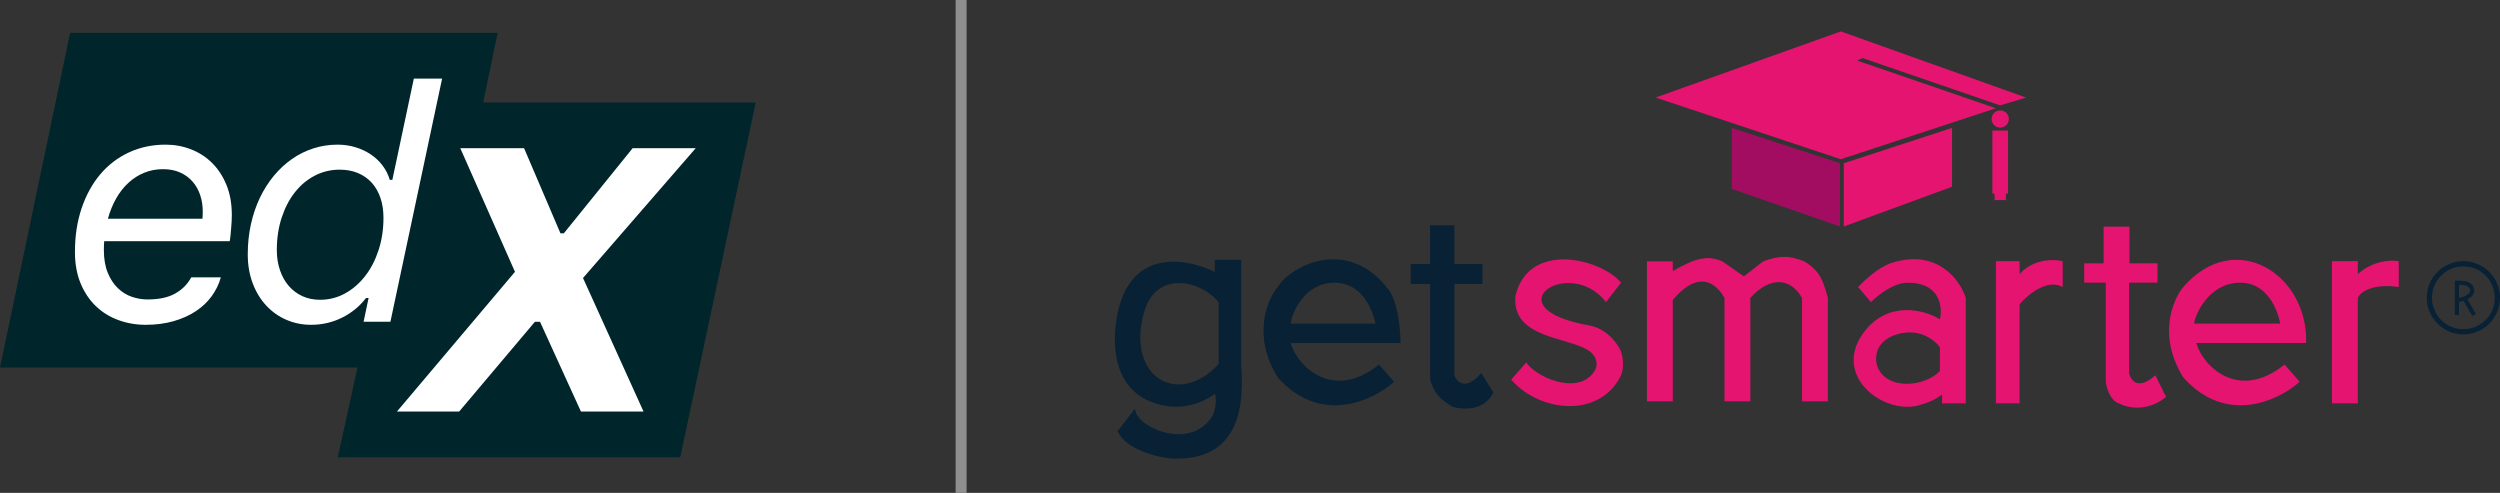
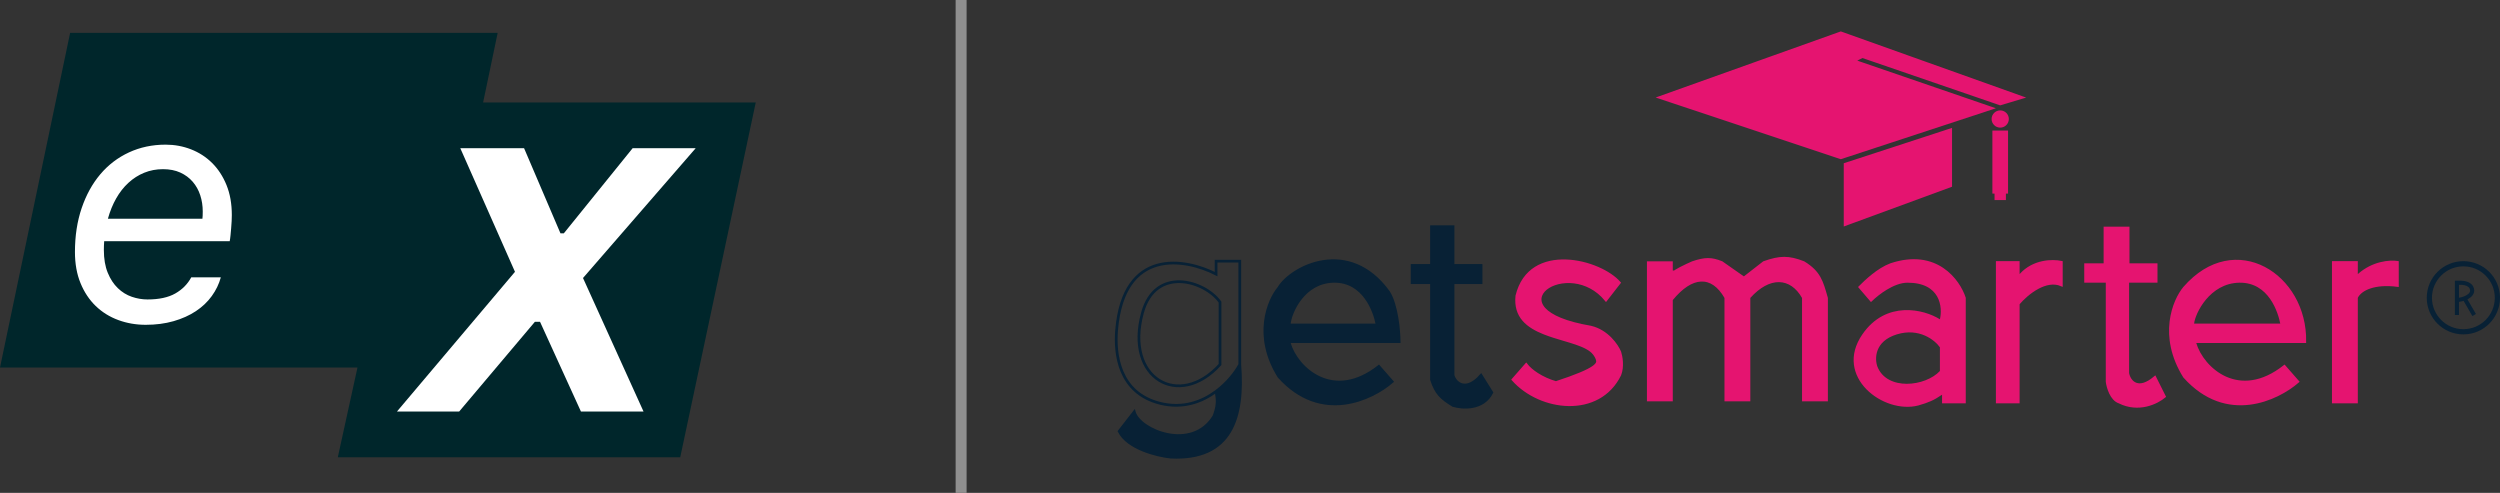
<svg xmlns="http://www.w3.org/2000/svg" width="913" height="180" viewBox="0 0 913 180" fill="none">
  <rect x="0" y="0" width="913" height="180" fill="#333333" stroke="none" />
  <path d="M897.266 115.041V109.535M897.266 109.535V103.242C898.839 103.242 902.143 103.085 902.773 105.602C903.402 108.119 899.364 109.535 897.266 109.535ZM900.043 108.974L903.559 115.041" stroke="#082135" stroke-width="1.5" />
  <path d="M708.185 117.034L708.778 117.411L708.94 116.726C709.483 114.419 709.533 110.937 707.865 108.007C706.171 105.034 702.772 102.74 696.652 102.74C694.001 102.74 691.219 103.908 688.801 105.369C686.597 106.701 684.648 108.305 683.309 109.589L679.238 104.84C681.472 102.615 685.853 98.388 690.525 96.633C698.878 93.852 705.072 95.344 709.432 98.287C713.785 101.224 716.356 105.637 717.394 108.825L717.394 146.787H709.74V144.141V143.191L708.957 143.729C706.025 145.743 704.14 146.532 700.454 147.592C694.287 149.197 686.697 146.654 681.952 141.791C679.588 139.367 677.954 136.391 677.546 133.102C677.139 129.819 677.946 126.177 680.542 122.401C684.773 116.248 690.262 114.023 695.398 113.768C700.56 113.512 705.376 115.247 708.185 117.034ZM708.818 135.83L708.953 135.686V135.489V126.837V126.679L708.863 126.55C706.942 123.807 701.02 119.041 692.572 121.64C688.353 122.937 686.191 125.264 685.25 127.699C684.32 130.107 684.611 132.555 685.168 134.087L685.171 134.094L685.174 134.102C687.053 138.799 691.674 140.667 696.383 140.662C701.084 140.658 706.045 138.798 708.818 135.83Z" fill="#E51470" stroke="#E51470" />
  <path d="M860.576 108.746V146.787H852.136V95.875H860.576V100.094V101.207L861.409 100.468C866.659 95.801 872.783 95.396 875.524 95.796V104.241C871.334 103.71 868.032 104.044 865.582 104.85C863.028 105.689 861.363 107.056 860.629 108.523L860.576 108.628V108.746Z" fill="#E51470" stroke="#E51470" />
  <path d="M611.365 99.454C611.372 99.445 611.394 99.417 611.445 99.371C611.548 99.275 611.715 99.151 611.946 99C612.404 98.701 613.051 98.342 613.783 97.963C615.237 97.213 616.984 96.41 618.159 95.897C620.489 95.122 622.194 94.75 623.781 94.75C625.352 94.75 626.846 95.114 628.754 95.873L636.574 101.346L636.876 101.557L637.168 101.331L644.184 95.875C647.162 94.822 649.408 94.305 651.58 94.302C653.756 94.298 655.898 94.81 658.667 95.88C661.595 97.669 663.243 99.403 664.38 101.418C665.487 103.379 666.123 105.625 666.95 108.542C666.98 108.651 667.011 108.761 667.043 108.871V146.056H658.602V108.802V108.669L658.536 108.553C656.324 104.687 653.232 102.579 649.71 102.533C646.213 102.487 642.441 104.477 638.849 108.467L638.721 108.61V108.802V146.056H630.28V108.802V108.668L630.213 108.552C627.762 104.296 624.666 102.154 621.17 102.324C617.722 102.492 614.083 104.908 610.512 109.272L610.399 109.41V109.588V146.056H601.958V95.93H610.399V99.308H610.899H611.399C611.399 99.388 611.373 99.44 611.365 99.454ZM611.365 99.454C611.365 99.454 611.364 99.455 611.364 99.455C611.361 99.459 611.362 99.459 611.365 99.454Z" fill="#E51470" stroke="#E51470" />
-   <path d="M572.862 147.795C565.361 147.678 557.574 144.263 552.559 138.635L557.355 133.155C558.247 134.334 559.66 135.552 561.358 136.641C563.33 137.906 565.726 139.026 568.231 139.727C573.209 141.12 578.795 140.896 582.183 136.585C583.692 134.664 583.797 132.786 583.302 131.245C582.819 129.74 581.775 128.587 581.003 128.012C579.164 126.582 576.391 125.598 573.387 124.677C572.628 124.445 571.851 124.215 571.067 123.984C568.71 123.287 566.278 122.569 563.991 121.664C560.947 120.46 558.237 118.953 556.392 116.805C554.569 114.683 553.556 111.898 553.962 108.045C555.16 103.119 557.661 99.876 560.825 97.888C564.008 95.888 567.903 95.131 571.905 95.263C575.906 95.396 579.983 96.417 583.496 97.939C586.845 99.391 589.643 101.282 591.374 103.254L586.506 109.511C583.133 105.417 578.864 103.477 574.869 102.99C570.733 102.486 566.851 103.535 564.559 105.41C563.409 106.35 562.628 107.527 562.474 108.848C562.318 110.18 562.811 111.56 564.016 112.87C566.396 115.456 571.651 117.885 580.905 119.462C586.96 120.86 590.526 126.119 591.549 128.585C591.796 129.333 592.099 130.657 592.187 132.175C592.276 133.701 592.147 135.383 591.56 136.859C587.758 144.633 580.484 147.914 572.862 147.795Z" fill="#E51470" stroke="#E51470" />
+   <path d="M572.862 147.795C565.361 147.678 557.574 144.263 552.559 138.635L557.355 133.155C558.247 134.334 559.66 135.552 561.358 136.641C563.33 137.906 565.726 139.026 568.231 139.727C583.692 134.664 583.797 132.786 583.302 131.245C582.819 129.74 581.775 128.587 581.003 128.012C579.164 126.582 576.391 125.598 573.387 124.677C572.628 124.445 571.851 124.215 571.067 123.984C568.71 123.287 566.278 122.569 563.991 121.664C560.947 120.46 558.237 118.953 556.392 116.805C554.569 114.683 553.556 111.898 553.962 108.045C555.16 103.119 557.661 99.876 560.825 97.888C564.008 95.888 567.903 95.131 571.905 95.263C575.906 95.396 579.983 96.417 583.496 97.939C586.845 99.391 589.643 101.282 591.374 103.254L586.506 109.511C583.133 105.417 578.864 103.477 574.869 102.99C570.733 102.486 566.851 103.535 564.559 105.41C563.409 106.35 562.628 107.527 562.474 108.848C562.318 110.18 562.811 111.56 564.016 112.87C566.396 115.456 571.651 117.885 580.905 119.462C586.96 120.86 590.526 126.119 591.549 128.585C591.796 129.333 592.099 130.657 592.187 132.175C592.276 133.701 592.147 135.383 591.56 136.859C587.758 144.633 580.484 147.914 572.862 147.795Z" fill="#E51470" stroke="#E51470" />
  <path d="M515.706 96.948H522.786V82.79H530.653V96.948H540.881V103.24H530.653V137.062C531.44 139.946 535.374 143.355 540.881 137.062L544.814 143.355C541.667 149.647 534.062 149.123 530.653 148.074C526.427 145.498 524.397 143.726 522.786 138.635V103.24H515.706V96.948Z" fill="#082135" stroke="#082135" />
  <path d="M672.263 57.62L606.178 35.597L672.263 12L738.348 35.597L730.481 37.956L680.13 20.652L676.983 22.225L727.334 39.529L672.263 57.62Z" fill="#E51470" stroke="#E51470" />
  <path d="M673.837 59.98V82.003L712.386 67.845V47.395L673.837 59.98Z" fill="#E51470" stroke="#E51470" />
-   <path d="M671.476 82.003V59.98L632.927 47.395V68.632L671.476 82.003Z" fill="#A20D61" stroke="#A20D61" />
  <ellipse cx="730.48" cy="43.462" rx="3.147" ry="3.146" fill="#E51470" />
  <path d="M728.12 68.632V70.205H728.907V72.565H732.054V70.205H732.841V68.632V49.755V48.181H728.12V49.755V68.632Z" fill="#E51470" stroke="#E51470" />
  <path d="M737.061 111.106V146.787H729.407V95.875H737.061V100.094V101.409L737.935 100.426C742.605 95.173 749.55 95.094 752.795 95.773V104.015C749.94 102.815 746.838 103.616 744.149 105.061C741.215 106.639 738.651 109.045 737.179 110.783L737.061 110.923V111.106ZM779.997 140.244C781.712 140.886 784.012 140.367 786.967 137.864L790.437 144.804C787.692 147.092 781.01 150.358 773.974 146.84L773.944 146.825L773.912 146.814C772.526 146.341 771.49 145.064 770.759 143.55C770.04 142.062 769.659 140.436 769.53 139.391V103.24V102.74H769.03H761.663V96.661H768.243H768.743V96.161V83.29H777.184V96.161V96.661H777.684H787.411V102.74H777.546H777.046V103.24V136.276V136.325L777.056 136.374C777.333 137.762 778.22 139.58 779.997 140.244Z" fill="#E51470" stroke="#E51470" />
  <path d="M802.072 124.764H802.072H801.404L801.592 125.405C802.941 129.99 806.968 135.422 812.785 138.011C818.561 140.581 826.028 140.315 834.266 133.818L839.13 139.376C835.329 142.659 828.915 146.391 821.58 147.302C814.042 148.239 805.499 146.203 797.753 137.547C788.482 122.682 793.913 109.723 797.733 105.137C806.98 94.472 818.137 93.358 826.88 97.918C835.546 102.439 841.915 112.574 841.707 124.764H841.641H841.547H841.454H841.361H841.267H841.173H841.079H840.985H840.891H840.796H840.701H840.606H840.511H840.416H840.321H840.225H840.129H840.033H839.937H839.841H839.744H839.648H839.551H839.454H839.357H839.26H839.162H839.065H838.967H838.869H838.771H838.673H838.575H838.476H838.378H838.279H838.18H838.081H837.982H837.882H837.783H837.684H837.584H837.484H837.384H837.284H837.184H837.083H836.983H836.882H836.782H836.681H836.58H836.479H836.378H836.277H836.175H836.074H835.972H835.871H835.769H835.667H835.565H835.463H835.361H835.258H835.156H835.053H834.951H834.848H834.745H834.643H834.54H834.437H834.334H834.23H834.127H834.024H833.92H833.817H833.713H833.61H833.506H833.402H833.298H833.194H833.09H832.986H832.882H832.778H832.674H832.569H832.465H832.361H832.256H832.152H832.047H831.943H831.838H831.733H831.628H831.524H831.419H831.314H831.209H831.104H830.999H830.894H830.789H830.684H830.579H830.474H830.368H830.263H830.158H830.053H829.947H829.842H829.737H829.632H829.526H829.421H829.315H829.21H829.105H828.999H828.894H828.788H828.683H828.578H828.472H828.367H828.261H828.156H828.051H827.945H827.84H827.734H827.629H827.524H827.418H827.313H827.208H827.102H826.997H826.892H826.787H826.682H826.576H826.471H826.366H826.261H826.156H826.051H825.946H825.841H825.736H825.631H825.526H825.422H825.317H825.212H825.108H825.003H824.898H824.794H824.69H824.585H824.481H824.377H824.272H824.168H824.064H823.96H823.856H823.752H823.648H823.545H823.441H823.337H823.234H823.13H823.027H822.924H822.82H822.717H822.614H822.511H822.408H822.305H822.203H822.1H821.998H821.895H821.793H821.69H821.588H821.486H821.384H821.282H821.181H821.079H820.977H820.876H820.775H820.673H820.572H820.471H820.371H820.27H820.169H820.069H819.968H819.868H819.768H819.668H819.568H819.468H819.368H819.269H819.17H819.07H818.971H818.872H818.773H818.675H818.576H818.478H818.38H818.281H818.183H818.086H817.988H817.891H817.793H817.696H817.599H817.502H817.405H817.309H817.212H817.116H817.02H816.924H816.828H816.733H816.638H816.542H816.447H816.352H816.258H816.163H816.069H815.975H815.881H815.787H815.693H815.6H815.507H815.414H815.321H815.228H815.136H815.044H814.952H814.86H814.768H814.677H814.586H814.494H814.404H814.313H814.223H814.132H814.043H813.953H813.863H813.774H813.685H813.596H813.507H813.419H813.331H813.243H813.155H813.067H812.98H812.893H812.806H812.72H812.633H812.547H812.461H812.376H812.29H812.205H812.12H812.036H811.951H811.867H811.783H811.699H811.616H811.533H811.45H811.367H811.285H811.203H811.121H811.04H810.958H810.877H810.797H810.716H810.636H810.556H810.476H810.397H810.318H810.239H810.16H810.082H810.004H809.926H809.849H809.772H809.695H809.619H809.542H809.466H809.391H809.315H809.24H809.166H809.091H809.017H808.943H808.87H808.796H808.724H808.651H808.579H808.507H808.435H808.364H808.293H808.222H808.152H808.082H808.012H807.942H807.873H807.805H807.736H807.668H807.6H807.533H807.466H807.399H807.333H807.267H807.201H807.136H807.071H807.006H806.942H806.878H806.814H806.751H806.688H806.625H806.563H806.501H806.44H806.379H806.318H806.258H806.198H806.138H806.079H806.02H805.961H805.903H805.845H805.788H805.731H805.674H805.618H805.562H805.506H805.451H805.397H805.342H805.288H805.235H805.182H805.129H805.076H805.024H804.973H804.922H804.871H804.82H804.771H804.721H804.672H804.623H804.575H804.527H804.479H804.432H804.386H804.339H804.293H804.248H804.203H804.158H804.114H804.071H804.027H803.984H803.942H803.9H803.858H803.817H803.777H803.736H803.697H803.657H803.618H803.58H803.542H803.504H803.467H803.43H803.394H803.359H803.323H803.288H803.254H803.22H803.187H803.154H803.121H803.089H803.057H803.026H802.995H802.965H802.936H802.906H802.878H802.849H802.821H802.794H802.767H802.741H802.715H802.69H802.665H802.64H802.616H802.593H802.57H802.547H802.526H802.504H802.483H802.463H802.443H802.423H802.404H802.386H802.368H802.351H802.334H802.317H802.301H802.286H802.271H802.257H802.243H802.23H802.217H802.205H802.193H802.182H802.171H802.161H802.152H802.143H802.134H802.126H802.119H802.112H802.106H802.1H802.095H802.09H802.086H802.082H802.079H802.077H802.075H802.073H802.072ZM800.788 118.132L800.73 118.685H801.286H832.754H833.364L833.245 118.087C832.845 116.09 831.798 112.23 829.457 108.881C827.103 105.515 823.422 102.643 817.798 102.74C812.198 102.838 808.041 105.739 805.251 109.06C802.474 112.364 800.999 116.144 800.788 118.132Z" fill="#E51470" stroke="#E51470" />
  <path d="M471.355 124.764H471.355H470.686L470.875 125.405C472.224 129.99 476.25 135.422 482.067 138.011C487.844 140.581 495.31 140.315 503.549 133.818L508.413 139.376C504.612 142.659 498.198 146.391 490.863 147.302C483.325 148.239 474.782 146.203 467.036 137.547C457.762 122.678 463.199 109.716 467.019 105.134L467.043 105.104L467.063 105.071C468.191 103.191 470.348 101.079 473.204 99.289C476.053 97.502 479.569 96.054 483.387 95.476C490.991 94.324 499.847 96.607 507.129 106.666C508.643 109.096 509.611 112.679 510.198 116.221C510.738 119.487 510.945 122.664 510.974 124.764H510.923H510.83H510.737H510.643H510.55H510.456H510.362H510.268H510.173H510.079H509.984H509.889H509.794H509.699H509.603H509.508H509.412H509.316H509.22H509.123H509.027H508.93H508.834H508.737H508.639H508.542H508.445H508.347H508.25H508.152H508.054H507.956H507.857H507.759H507.66H507.561H507.463H507.364H507.264H507.165H507.066H506.966H506.866H506.767H506.667H506.567H506.466H506.366H506.266H506.165H506.064H505.964H505.863H505.762H505.661H505.559H505.458H505.356H505.255H505.153H505.051H504.949H504.847H504.745H504.643H504.541H504.438H504.336H504.233H504.131H504.028H503.925H503.822H503.719H503.616H503.513H503.41H503.306H503.203H503.099H502.996H502.892H502.788H502.685H502.581H502.477H502.373H502.269H502.165H502.061H501.956H501.852H501.748H501.643H501.539H501.434H501.33H501.225H501.12H501.016H500.911H500.806H500.701H500.597H500.492H500.387H500.282H500.177H500.072H499.966H499.861H499.756H499.651H499.546H499.441H499.335H499.23H499.125H499.019H498.914H498.809H498.703H498.598H498.493H498.387H498.282H498.176H498.071H497.966H497.86H497.755H497.649H497.544H497.439H497.333H497.228H497.122H497.017H496.912H496.806H496.701H496.596H496.49H496.385H496.28H496.175H496.069H495.964H495.859H495.754H495.649H495.544H495.439H495.334H495.229H495.124H495.019H494.914H494.809H494.704H494.6H494.495H494.39H494.286H494.181H494.077H493.972H493.868H493.763H493.659H493.555H493.451H493.347H493.243H493.139H493.035H492.931H492.827H492.723H492.62H492.516H492.413H492.309H492.206H492.103H492H491.897H491.794H491.691H491.588H491.485H491.383H491.28H491.178H491.075H490.973H490.871H490.769H490.667H490.565H490.463H490.362H490.26H490.159H490.057H489.956H489.855H489.754H489.653H489.552H489.452H489.351H489.251H489.151H489.05H488.95H488.85H488.751H488.651H488.552H488.452H488.353H488.254H488.155H488.056H487.957H487.859H487.76H487.662H487.564H487.466H487.368H487.271H487.173H487.076H486.979H486.882H486.785H486.688H486.591H486.495H486.399H486.303H486.207H486.111H486.016H485.92H485.825H485.73H485.635H485.54H485.446H485.351H485.257H485.163H485.07H484.976H484.883H484.789H484.696H484.604H484.511H484.419H484.326H484.234H484.142H484.051H483.959H483.868H483.777H483.686H483.596H483.505H483.415H483.325H483.235H483.146H483.056H482.967H482.879H482.79H482.701H482.613H482.525H482.437H482.35H482.263H482.176H482.089H482.002H481.916H481.83H481.744H481.658H481.573H481.488H481.403H481.318H481.234H481.15H481.066H480.982H480.899H480.816H480.733H480.65H480.568H480.486H480.404H480.322H480.241H480.16H480.079H479.999H479.918H479.838H479.759H479.679H479.6H479.521H479.443H479.365H479.287H479.209H479.132H479.055H478.978H478.901H478.825H478.749H478.673H478.598H478.523H478.448H478.374H478.3H478.226H478.152H478.079H478.006H477.934H477.861H477.789H477.718H477.646H477.575H477.505H477.434H477.364H477.294H477.225H477.156H477.087H477.019H476.951H476.883H476.816H476.749H476.682H476.615H476.549H476.484H476.418H476.353H476.289H476.224H476.16H476.097H476.033H475.971H475.908H475.846H475.784H475.722H475.661H475.601H475.54H475.48H475.421H475.361H475.302H475.244H475.186H475.128H475.07H475.013H474.957H474.9H474.845H474.789H474.734H474.679H474.625H474.571H474.517H474.464H474.411H474.359H474.307H474.255H474.204H474.153H474.103H474.053H474.004H473.954H473.906H473.857H473.809H473.762H473.715H473.668H473.622H473.576H473.531H473.486H473.441H473.397H473.353H473.31H473.267H473.225H473.183H473.141H473.1H473.059H473.019H472.979H472.94H472.901H472.862H472.824H472.787H472.75H472.713H472.677H472.641H472.606H472.571H472.537H472.503H472.469H472.436H472.404H472.371H472.34H472.309H472.278H472.248H472.218H472.189H472.16H472.132H472.104H472.077H472.05H472.023H471.998H471.972H471.947H471.923H471.899H471.875H471.853H471.83H471.808H471.787H471.766H471.745H471.725H471.706H471.687H471.669H471.651H471.633H471.616H471.6H471.584H471.569H471.554H471.54H471.526H471.513H471.5H471.488H471.476H471.465H471.454H471.444H471.434H471.425H471.417H471.409H471.402H471.395H471.388H471.382H471.377H471.373H471.368H471.365H471.362H471.359H471.357H471.356H471.355ZM470.858 118.132L470.799 118.685H471.355H502.331H502.941L502.822 118.087C502.42 116.081 501.297 112.222 498.882 108.875C496.456 105.513 492.702 102.643 487.081 102.74C481.475 102.838 477.511 105.745 474.915 109.074C472.331 112.388 471.066 116.164 470.858 118.132Z" fill="#082135" stroke="#082135" />
  <path d="M912.05 108.746C912.05 115.606 906.488 121.168 899.626 121.168C892.764 121.168 887.201 115.606 887.201 108.746C887.201 101.886 892.764 96.325 899.626 96.325C906.488 96.325 912.05 101.886 912.05 108.746Z" stroke="#082135" stroke-width="1.9" />
  <path d="M408.711 157.513C411.858 163.805 422.61 166.427 427.593 166.951C449.654 167.981 454.311 152.564 452.768 133.129C451.242 135.945 448.278 139.832 444.114 142.929C444.114 142.929 444.114 143.027 444.111 143.084C444.816 146.583 444.604 148.554 443.327 152.007C435.276 165.116 416.112 157.209 414.218 150.434L408.711 157.513Z" fill="#082135" />
-   <path fill-rule="evenodd" clip-rule="evenodd" d="M444.114 100.094C432.837 94.326 410.304 90.341 407.787 120.544C407.066 129.197 408.554 143.512 423.659 147.287C431.988 149.369 438.946 146.764 444.084 142.952L444.111 143.084C444.114 143.027 444.114 142.929 444.114 142.929C448.278 139.832 451.242 135.945 452.768 133.129V95.375H444.114V100.094ZM445.549 110.319V133.129C430.602 149.647 410.647 138.239 417.228 114.252C421.948 97.046 439.935 102.454 445.549 110.319Z" fill="#082135" />
  <path d="M452.768 133.129V95.375H444.114V100.094C432.837 94.326 410.304 90.341 407.787 120.544C407.066 129.197 408.554 143.512 423.659 147.287C431.988 149.369 438.946 146.764 444.084 142.952M452.768 133.129C451.242 135.945 448.278 139.832 444.114 142.929C444.114 142.929 444.114 143.027 444.111 143.084M452.768 133.129C454.311 152.564 449.654 167.981 427.593 166.951C422.61 166.427 411.858 163.805 408.711 157.513L414.218 150.434C416.112 157.209 435.276 165.116 443.327 152.007C444.604 148.554 444.816 146.583 444.111 143.084M444.084 142.952C444.093 142.996 444.102 143.04 444.111 143.084M444.084 142.952C444.099 143.162 444.107 143.147 444.111 143.084M444.084 142.952L444.111 143.084M445.549 133.129V110.319C439.935 102.454 421.948 97.046 417.228 114.252C410.647 138.239 430.602 149.647 445.549 133.129Z" stroke="#082135" />
  <path d="M176.434 37.421L181.75 12H25.609L0 134.221H130.552L123.363 167H248.419L276 37.421H176.434Z" fill="#00262B" />
  <path d="M53.215 118.619C49.675 118.619 46.331 118.04 43.186 116.878C40.041 115.721 37.295 114.01 34.954 111.75C32.612 109.49 30.765 106.712 29.408 103.409C28.05 100.107 27.371 96.316 27.371 92.031C27.371 86.174 28.185 80.837 29.817 76.023C31.449 71.209 33.721 67.084 36.631 63.642C39.541 60.205 43.031 57.541 47.104 55.655C51.173 53.77 55.631 52.827 60.468 52.827C63.733 52.827 66.828 53.395 69.763 54.538C72.694 55.68 75.26 57.336 77.461 59.521C79.662 61.701 81.415 64.385 82.713 67.567C84.011 70.75 84.659 74.407 84.659 78.532C84.659 79.161 84.64 79.899 84.6 80.742C84.56 81.59 84.5 82.453 84.42 83.336C84.34 84.219 84.26 85.087 84.185 85.93C84.105 86.773 84.011 87.491 83.891 88.08H38.049C38.009 88.634 37.979 89.162 37.959 89.671C37.939 90.185 37.929 90.714 37.929 91.263C37.929 94.525 38.403 97.303 39.347 99.603C40.29 101.903 41.518 103.778 43.036 105.235C44.548 106.692 46.251 107.739 48.138 108.388C50.025 109.036 51.932 109.36 53.859 109.36C58.067 109.36 61.452 108.632 64.007 107.181C66.563 105.729 68.51 103.763 69.848 101.284H80.646C79.977 103.724 78.874 106.003 77.341 108.123C75.809 110.243 73.872 112.084 71.53 113.636C69.189 115.187 66.474 116.409 63.388 117.292C60.303 118.175 56.909 118.619 53.215 118.619ZM73.922 79.884C73.962 79.689 73.992 79.325 74.011 78.791C74.031 78.263 74.041 77.739 74.041 77.23C74.041 75.145 73.737 73.169 73.128 71.304C72.519 69.438 71.605 67.797 70.382 66.38C69.164 64.964 67.647 63.846 65.84 63.018C64.027 62.195 61.926 61.781 59.525 61.781C57.084 61.781 54.802 62.215 52.681 63.078C50.554 63.941 48.627 65.173 46.9 66.764C45.167 68.356 43.675 70.261 42.417 72.481C41.159 74.701 40.156 77.17 39.407 79.879H73.922V79.884Z" fill="white" />
-   <path d="M113.61 118.619C110.425 118.619 107.435 118.02 104.639 116.818C101.844 115.621 99.397 113.9 97.296 111.66C95.189 109.42 93.527 106.707 92.309 103.524C91.091 100.341 90.482 96.785 90.482 92.854C90.482 89.043 90.866 85.396 91.63 81.919C92.394 78.442 93.487 75.22 94.905 72.252C96.322 69.284 98.02 66.6 100.007 64.205C101.993 61.806 104.195 59.766 106.616 58.075C109.037 56.383 111.648 55.087 114.463 54.184C117.274 53.281 120.214 52.827 123.284 52.827C125.566 52.827 127.737 53.141 129.804 53.77C131.871 54.398 133.738 55.271 135.41 56.394C137.082 57.516 138.515 58.868 139.718 60.459C140.916 62.05 141.795 63.791 142.344 65.677H143.288L151.135 28.708H161.459L142.579 117.502H132.784L134.611 108.837H133.668C131.347 111.865 128.436 114.249 124.937 116C121.437 117.741 117.658 118.619 113.61 118.619ZM116.855 109.48C120.159 109.48 123.215 108.707 126.03 107.151C128.841 105.599 131.292 103.474 133.373 100.785C135.46 98.092 137.092 94.929 138.271 91.292C139.449 87.656 140.043 83.735 140.043 79.53C140.043 76.816 139.668 74.382 138.919 72.217C138.171 70.057 137.107 68.216 135.735 66.704C134.357 65.193 132.684 64.021 130.718 63.198C128.751 62.37 126.529 61.961 124.048 61.961C120.783 61.961 117.753 62.689 114.963 64.141C112.167 65.597 109.751 67.617 107.704 70.211C105.657 72.805 104.045 75.903 102.867 79.495C101.689 83.087 101.095 87.032 101.095 91.317C101.095 93.991 101.479 96.445 102.248 98.685C103.017 100.925 104.085 102.841 105.463 104.432C106.841 106.023 108.493 107.26 110.42 108.148C112.347 109.036 114.493 109.48 116.855 109.48Z" fill="white" />
  <path d="M254.064 54.129H231.036L205.916 85.206H204.678L191.394 54.129H168.101L188.069 99.269L144.963 150.295H167.682L195.348 117.516H197.215L212.161 150.295H235.019L212.915 101.528L254.064 54.129Z" fill="white" />
  <line x1="351" y1="8.74228e-08" x2="351" y2="180" stroke="#8F8F8F" stroke-width="4" />
</svg>